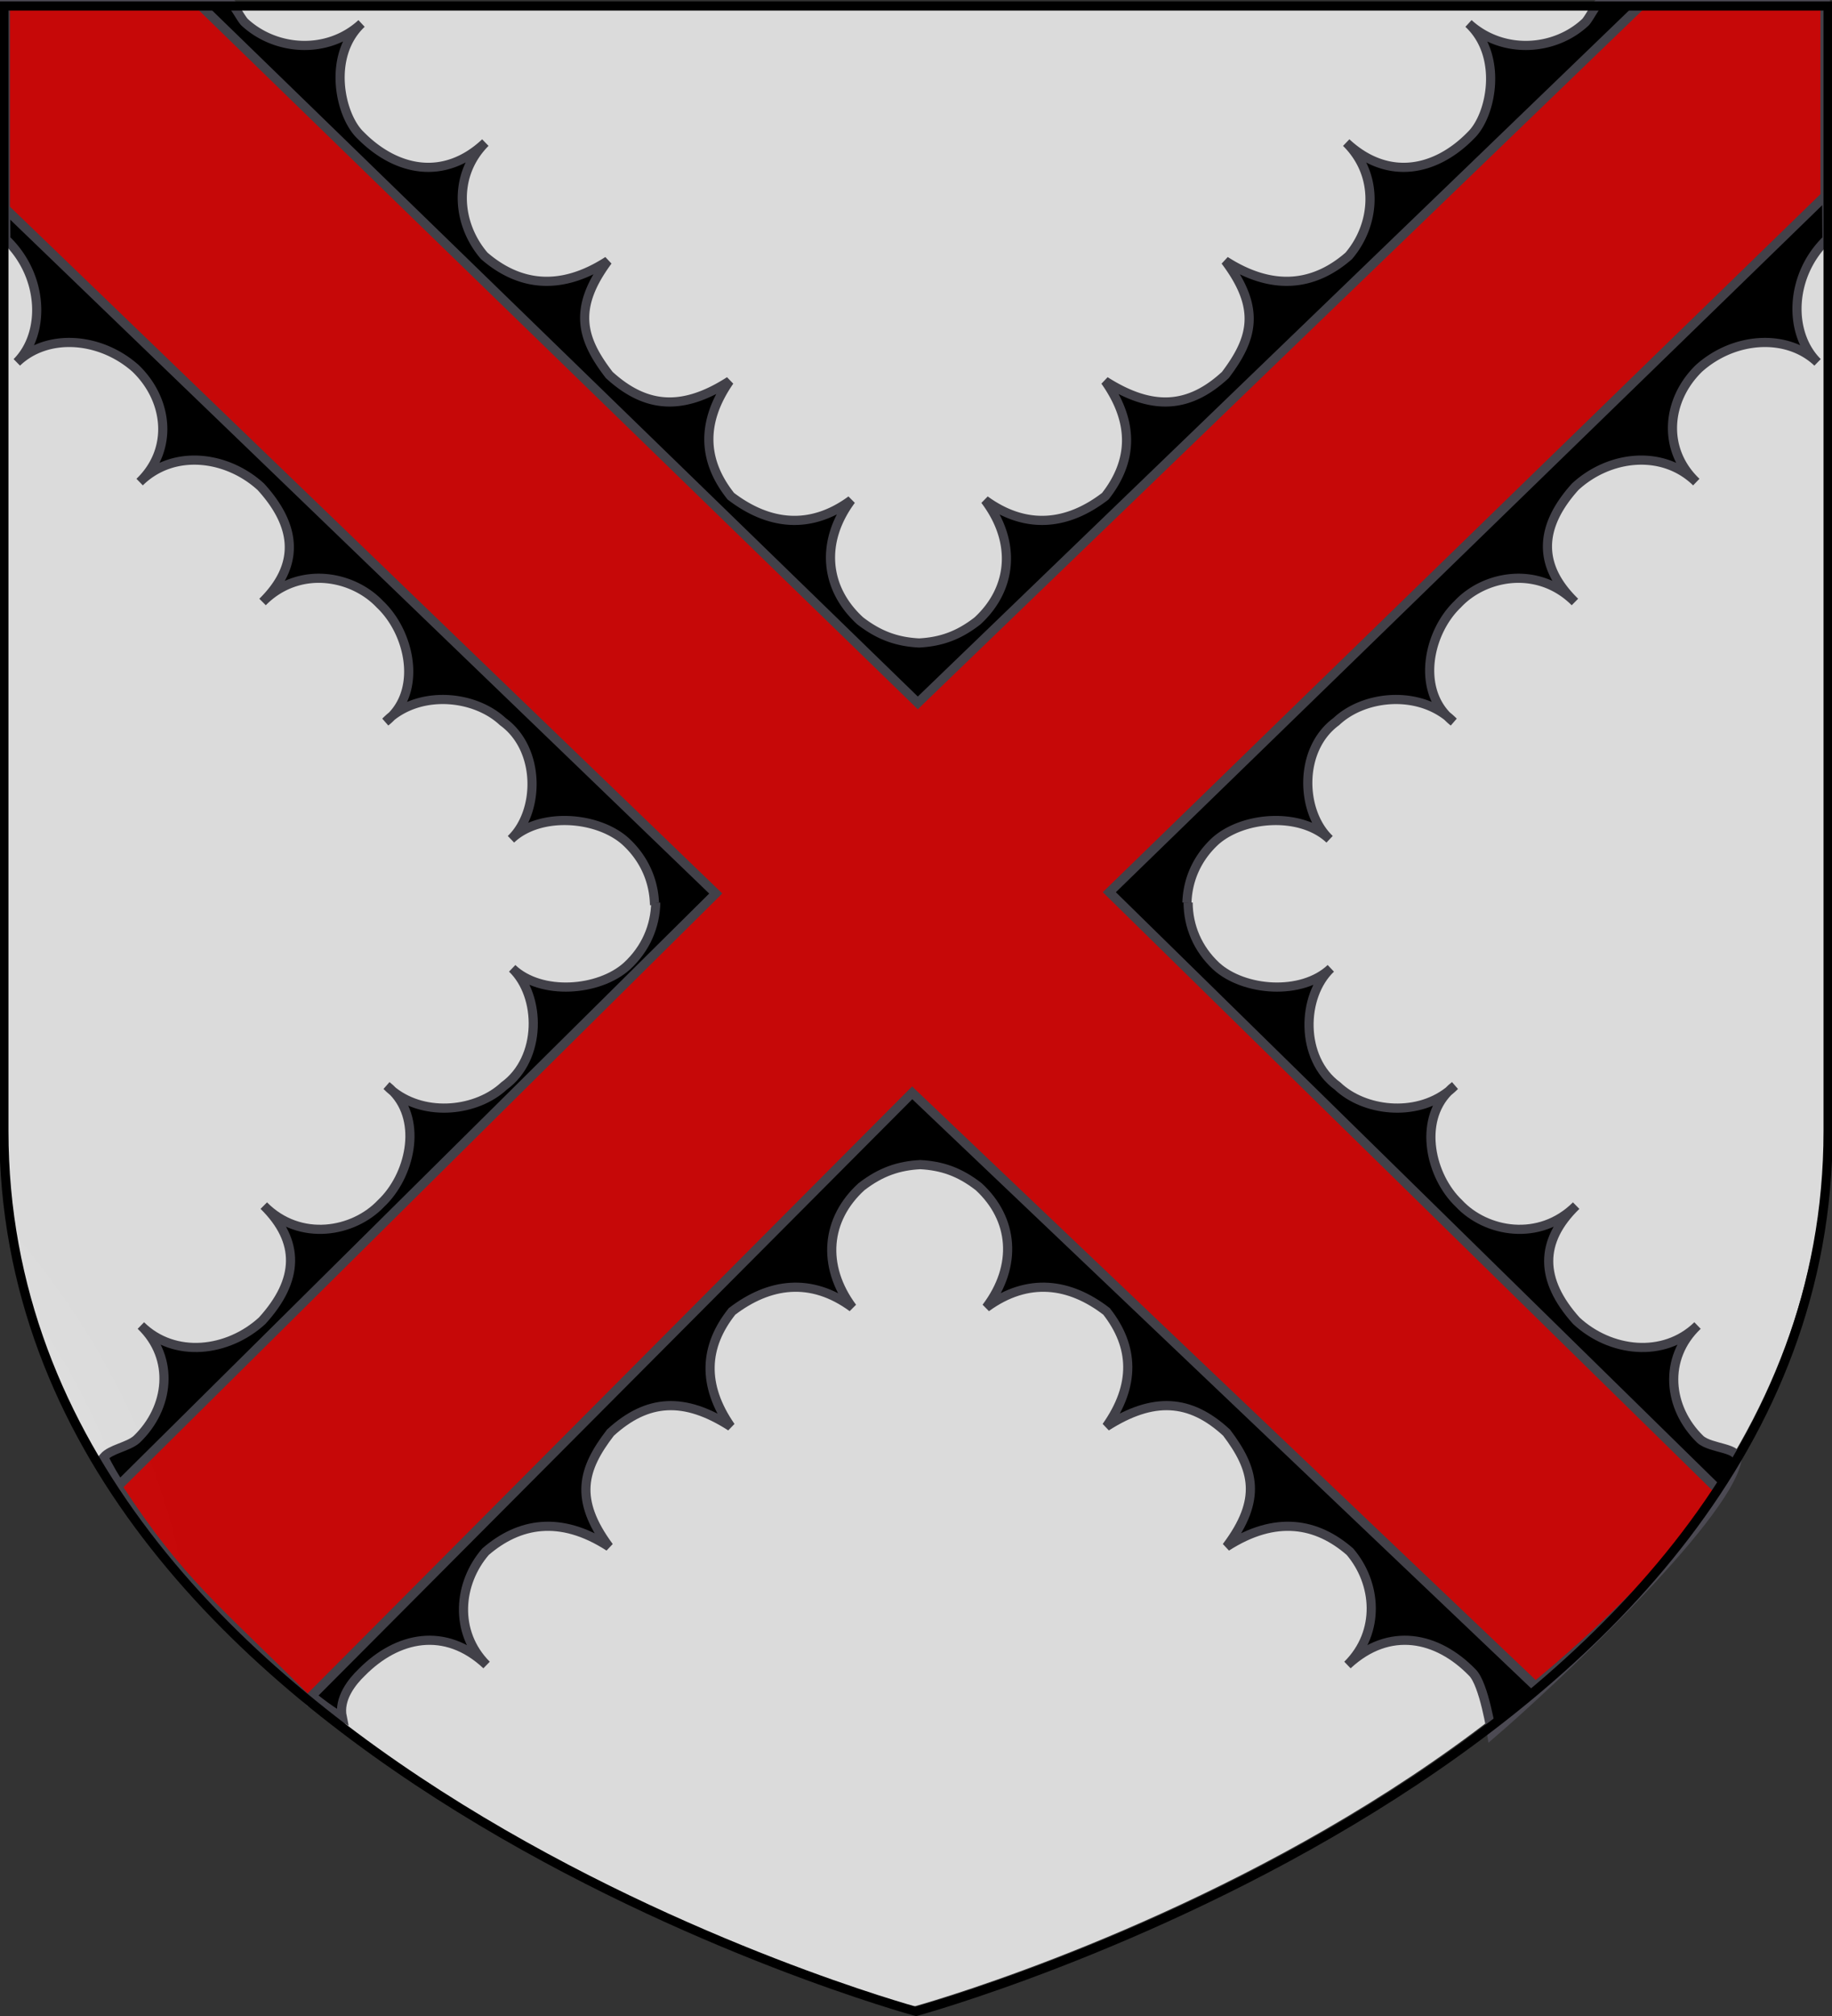
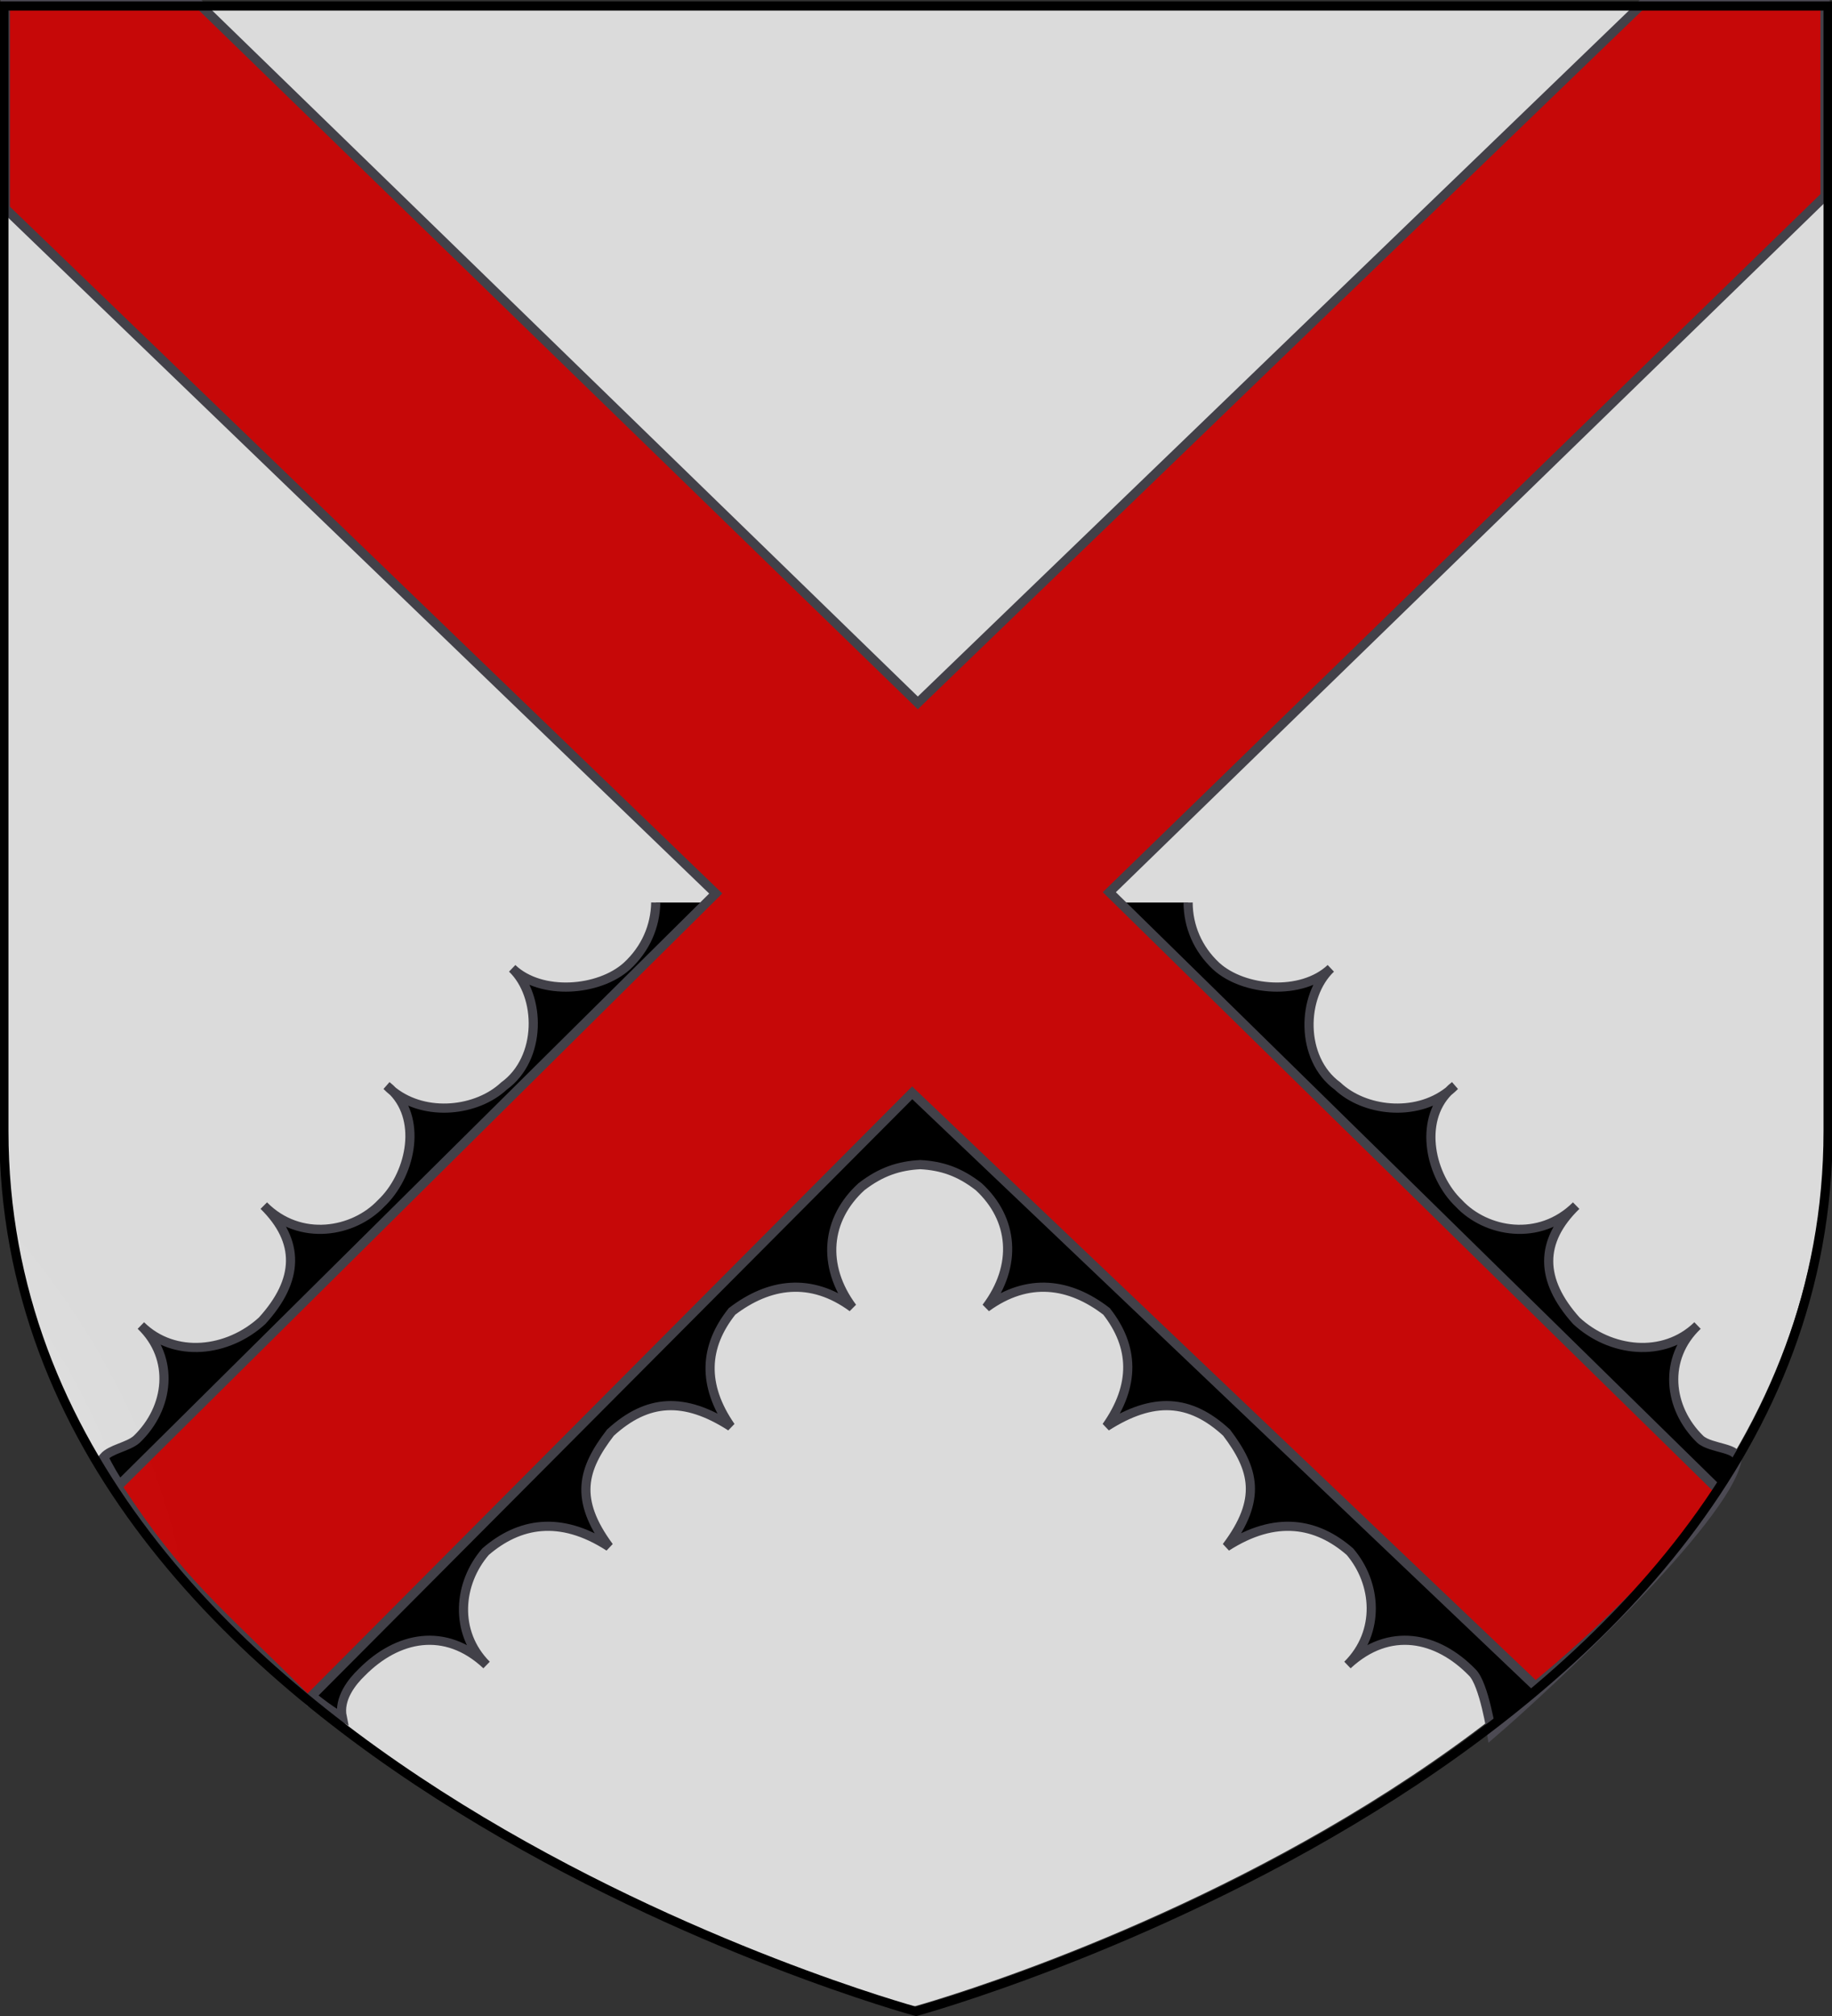
<svg xmlns="http://www.w3.org/2000/svg" width="600" height="660" viewBox="-300 -300 600 660">
  <rect x="-300" y="-300" width="600" height="660" fill="#333333" stroke="none" />
  <radialGradient id="a" cx="221.445" cy="226.331" r="300" gradientTransform="matrix(1.354 0 0 .977 -636.123 332.8)" gradientUnits="userSpaceOnUse">
    <stop offset="0" stop-color="#fff" stop-opacity=".314" />
    <stop offset=".19" stop-color="#fff" stop-opacity=".251" />
    <stop offset=".6" stop-color="#6b6b6b" stop-opacity=".125" />
    <stop offset="1" stop-opacity=".125" />
  </radialGradient>
  <g fill-rule="evenodd">
    <path fill="#fafafa" d="M-1.105 357.009s298.723-81.384 298.723-288.213v-367.34h-597.446v367.34c0 206.829 298.723 288.213 298.723 288.213z" />
    <g stroke-width="3">
      <g fill="#fafafa" stroke="#4c4a53">
        <g fill="#000">
-           <path d="M88.716-3.696c.047-7.782 3.099-15.134 9.178-20.808 9.027-8.257 27.992-9.763 37.56-.735-9.562-9.047-10.174-29.475 2.189-38.522 8.71-8.25 25.38-10.244 36.271-1.808-9.784-9.988-5.821-27.745 3.483-36.621 8.875-9.521 26.38-12.713 38.403-.735-12.015-11.717-11.979-24.292.07-37.694 11.02-10.224 28.523-12.417 39.679-1.563-11.292-10.733-9.72-26.954.916-37.265 11.58-10.34 28.813-11.404 38.802-1.93-9.697-9.634-9.13-28.527 3.084-40.269l-.5-77.38h-73.284c-1.24-1.047-3.49 4.144-5.241 6.222-10.068 9.536-27.116 10.753-38.374.49 11.42 10.628 7.502 30.1.83 36.56-11.429 11.754-27.15 15.187-40.861 2.452 10.89 10.801 9.574 26.8.801 37.08-10.76 9.398-24.227 12.027-40.429 1.625 11.714 15.573 9.055 25.431.023 37.357-11.99 11.093-24.053 11.74-39.364 1.991 9.592 13.606 9.074 26.173.055 37.694-12.017 9.281-25.664 11.285-39.4 1.287 10.344 13.698 9 28.962-2.463 39.533-6.373 4.977-12.236 6.862-19.142 7.232-6.924-.366-12.82-2.247-19.266-7.232-11.6-10.571-13.14-25.835-2.974-39.533-13.607 9.998-27.28 7.994-39.417-1.287-9.167-11.521-9.847-24.088-.43-37.694-15.186 9.749-27.258 9.102-39.39-1.991-9.186-11.926-11.972-21.784-.46-37.357-16.066 10.402-29.568 7.773-40.45-1.624-8.905-10.28-10.427-26.28.324-37.081-13.547 12.735-29.313 9.302-40.893-2.452-6.755-6.46-10.925-25.932.358-36.56-11.125 10.263-28.19 9.046-38.38-.49-1.666-1.948-3.8-6.628-5.072-6.344a.574.574 0 0 0-.25.123h-73.284l.5 77.38c12.365 11.74 13.175 30.634 3.603 40.267 9.866-9.473 27.113-8.408 38.827 1.931 10.768 10.311 12.55 26.532 1.396 37.265 11.016-10.854 28.548-8.661 39.7 1.563 12.22 13.402 12.419 25.977.555 37.694 11.869-11.978 29.415-8.786 38.413.735 9.419 8.876 13.61 26.633 3.955 36.621 10.783-8.436 27.479-6.442 36.295 1.808 12.48 9.047 12.13 29.475 2.686 38.522 9.452-9.028 28.436-7.522 37.569.735 6.153 5.674 9.299 13.026 9.447 20.808m-86.09-61.811c-.712.562-1.363 1.183-2.02 1.838.74-.569 1.396-1.2 2.02-1.838zm345.734 0c.632.637 1.297 1.27 2.044 1.838-.665-.655-1.324-1.276-2.044-1.838z" />
          <path d="M89.117-4.529c.048 7.782 3.1 15.134 9.179 20.808 9.026 8.257 27.991 9.763 37.56.736-9.562 9.046-10.175 29.475 2.188 38.521 8.71 8.25 25.38 10.244 36.272 1.808-9.784 9.988-5.822 27.745 3.482 36.621 8.876 9.522 26.38 12.714 38.404.736-12.015 11.716-11.98 24.291.069 37.694 11.02 10.223 28.523 12.416 39.68 1.563-11.293 10.732-9.72 26.953.915 37.264 3.58 3.197 13.362 2.612 11.981 6.893-3.893 19.475-61.683 73.588-80.289 89.526 0 0-2.505-16.365-6.375-20.112-11.428-11.753-27.15-15.187-40.861-2.451 10.89-10.802 9.574-26.8.802-37.081-10.76-9.398-24.228-12.026-40.43-1.624 11.714-15.573 9.056-25.432.023-37.357-11.989-11.094-24.053-11.74-39.364-1.992 9.592-13.606 9.074-26.173.056-37.694-12.018-9.28-25.664-11.285-39.4-1.287 10.343-13.697 8.998-28.962-2.464-39.533-6.372-4.977-12.236-6.861-19.142-7.232-6.924.367-12.82 2.248-19.266 7.232-11.599 10.571-13.14 25.836-2.974 39.533-13.607-9.998-27.279-7.994-39.416 1.287-9.167 11.521-9.847 24.088-.43 37.694-15.186-9.748-27.259-9.102-39.39 1.992-9.187 11.925-11.973 21.784-.46 37.357-16.067-10.402-29.569-7.774-40.45 1.624-8.905 10.28-10.428 26.279.323 37.08-13.547-12.735-29.312-9.301-40.892 2.452-3.04 2.908-7.66 8.53-6.377 14.639-16.485-8.65-65.595-59.188-78.1-85.117 2.314-2.675 7.983-3.362 10.778-5.829 10.768-10.31 12.55-26.532 1.397-37.264 11.016 10.853 28.547 8.66 39.7-1.563 12.22-13.403 12.418-25.978.555-37.694 11.868 11.978 29.414 8.786 38.412-.736 9.419-8.876 13.61-26.633 3.956-36.62 10.783 8.435 27.478 6.441 36.294-1.809 12.48-9.046 12.131-29.475 2.686-38.521 9.452 9.027 28.436 7.52 37.57-.736 6.152-5.674 9.298-13.026 9.446-20.808m-86.09 61.812c-.712-.563-1.363-1.184-2.02-1.839.74.569 1.397 1.201 2.02 1.839zm345.735 0c.631-.638 1.296-1.27 2.043-1.839-.665.655-1.324 1.276-2.043 1.839z" />
        </g>
        <path fill="#e20909" d="M239.132-299.903.59-69.883l-236.682-230.02h-62.157v68.198L-65.584-7.482l-195.915 194.183c20.785 31.784 32.068 39.574 62.257 69.823L-1.244 57.77l204.117 194.238c17.69-14.284 52.692-46.954 60.047-64.104L63.312-7.91 297.72-235.813v-64.09z" />
      </g>
      <path fill="url(#a)" stroke="#000" d="M300.329 657.887s298.723-81.384 298.723-288.213V1.335H1.606v368.339c0 206.83 298.723 288.213 298.723 288.213z" transform="translate(-300.329 -299.387)" />
    </g>
  </g>
</svg>